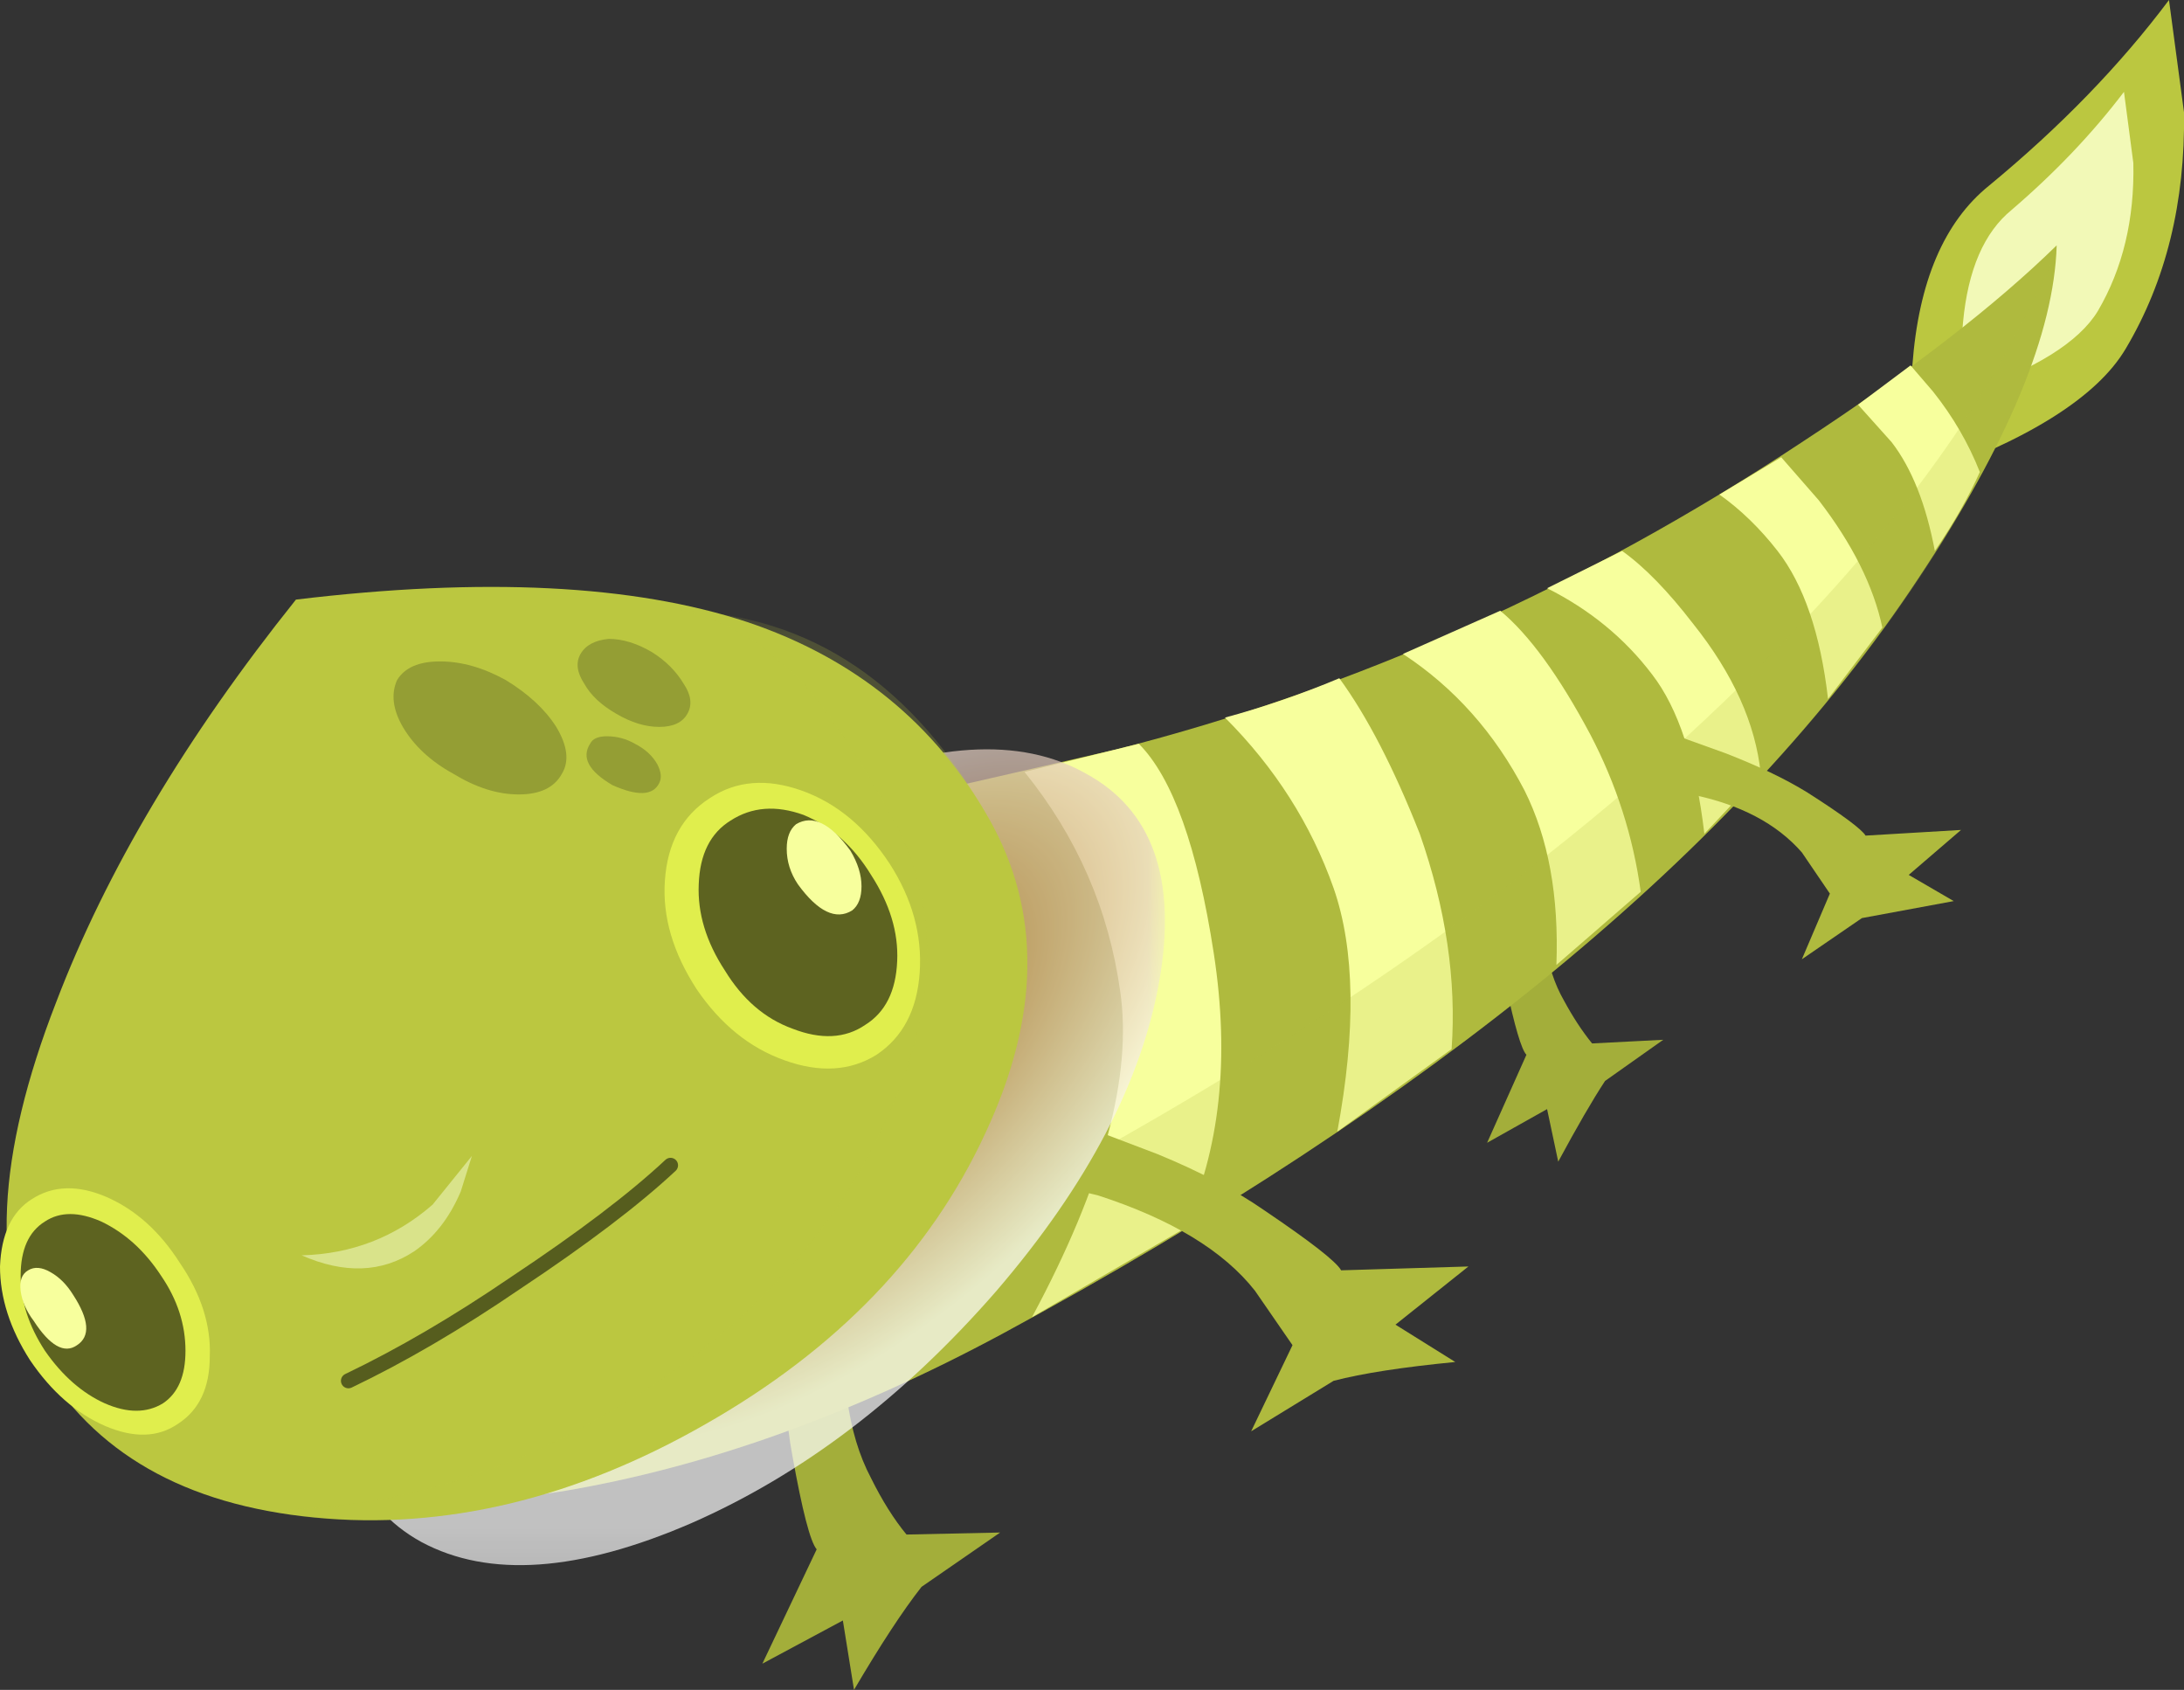
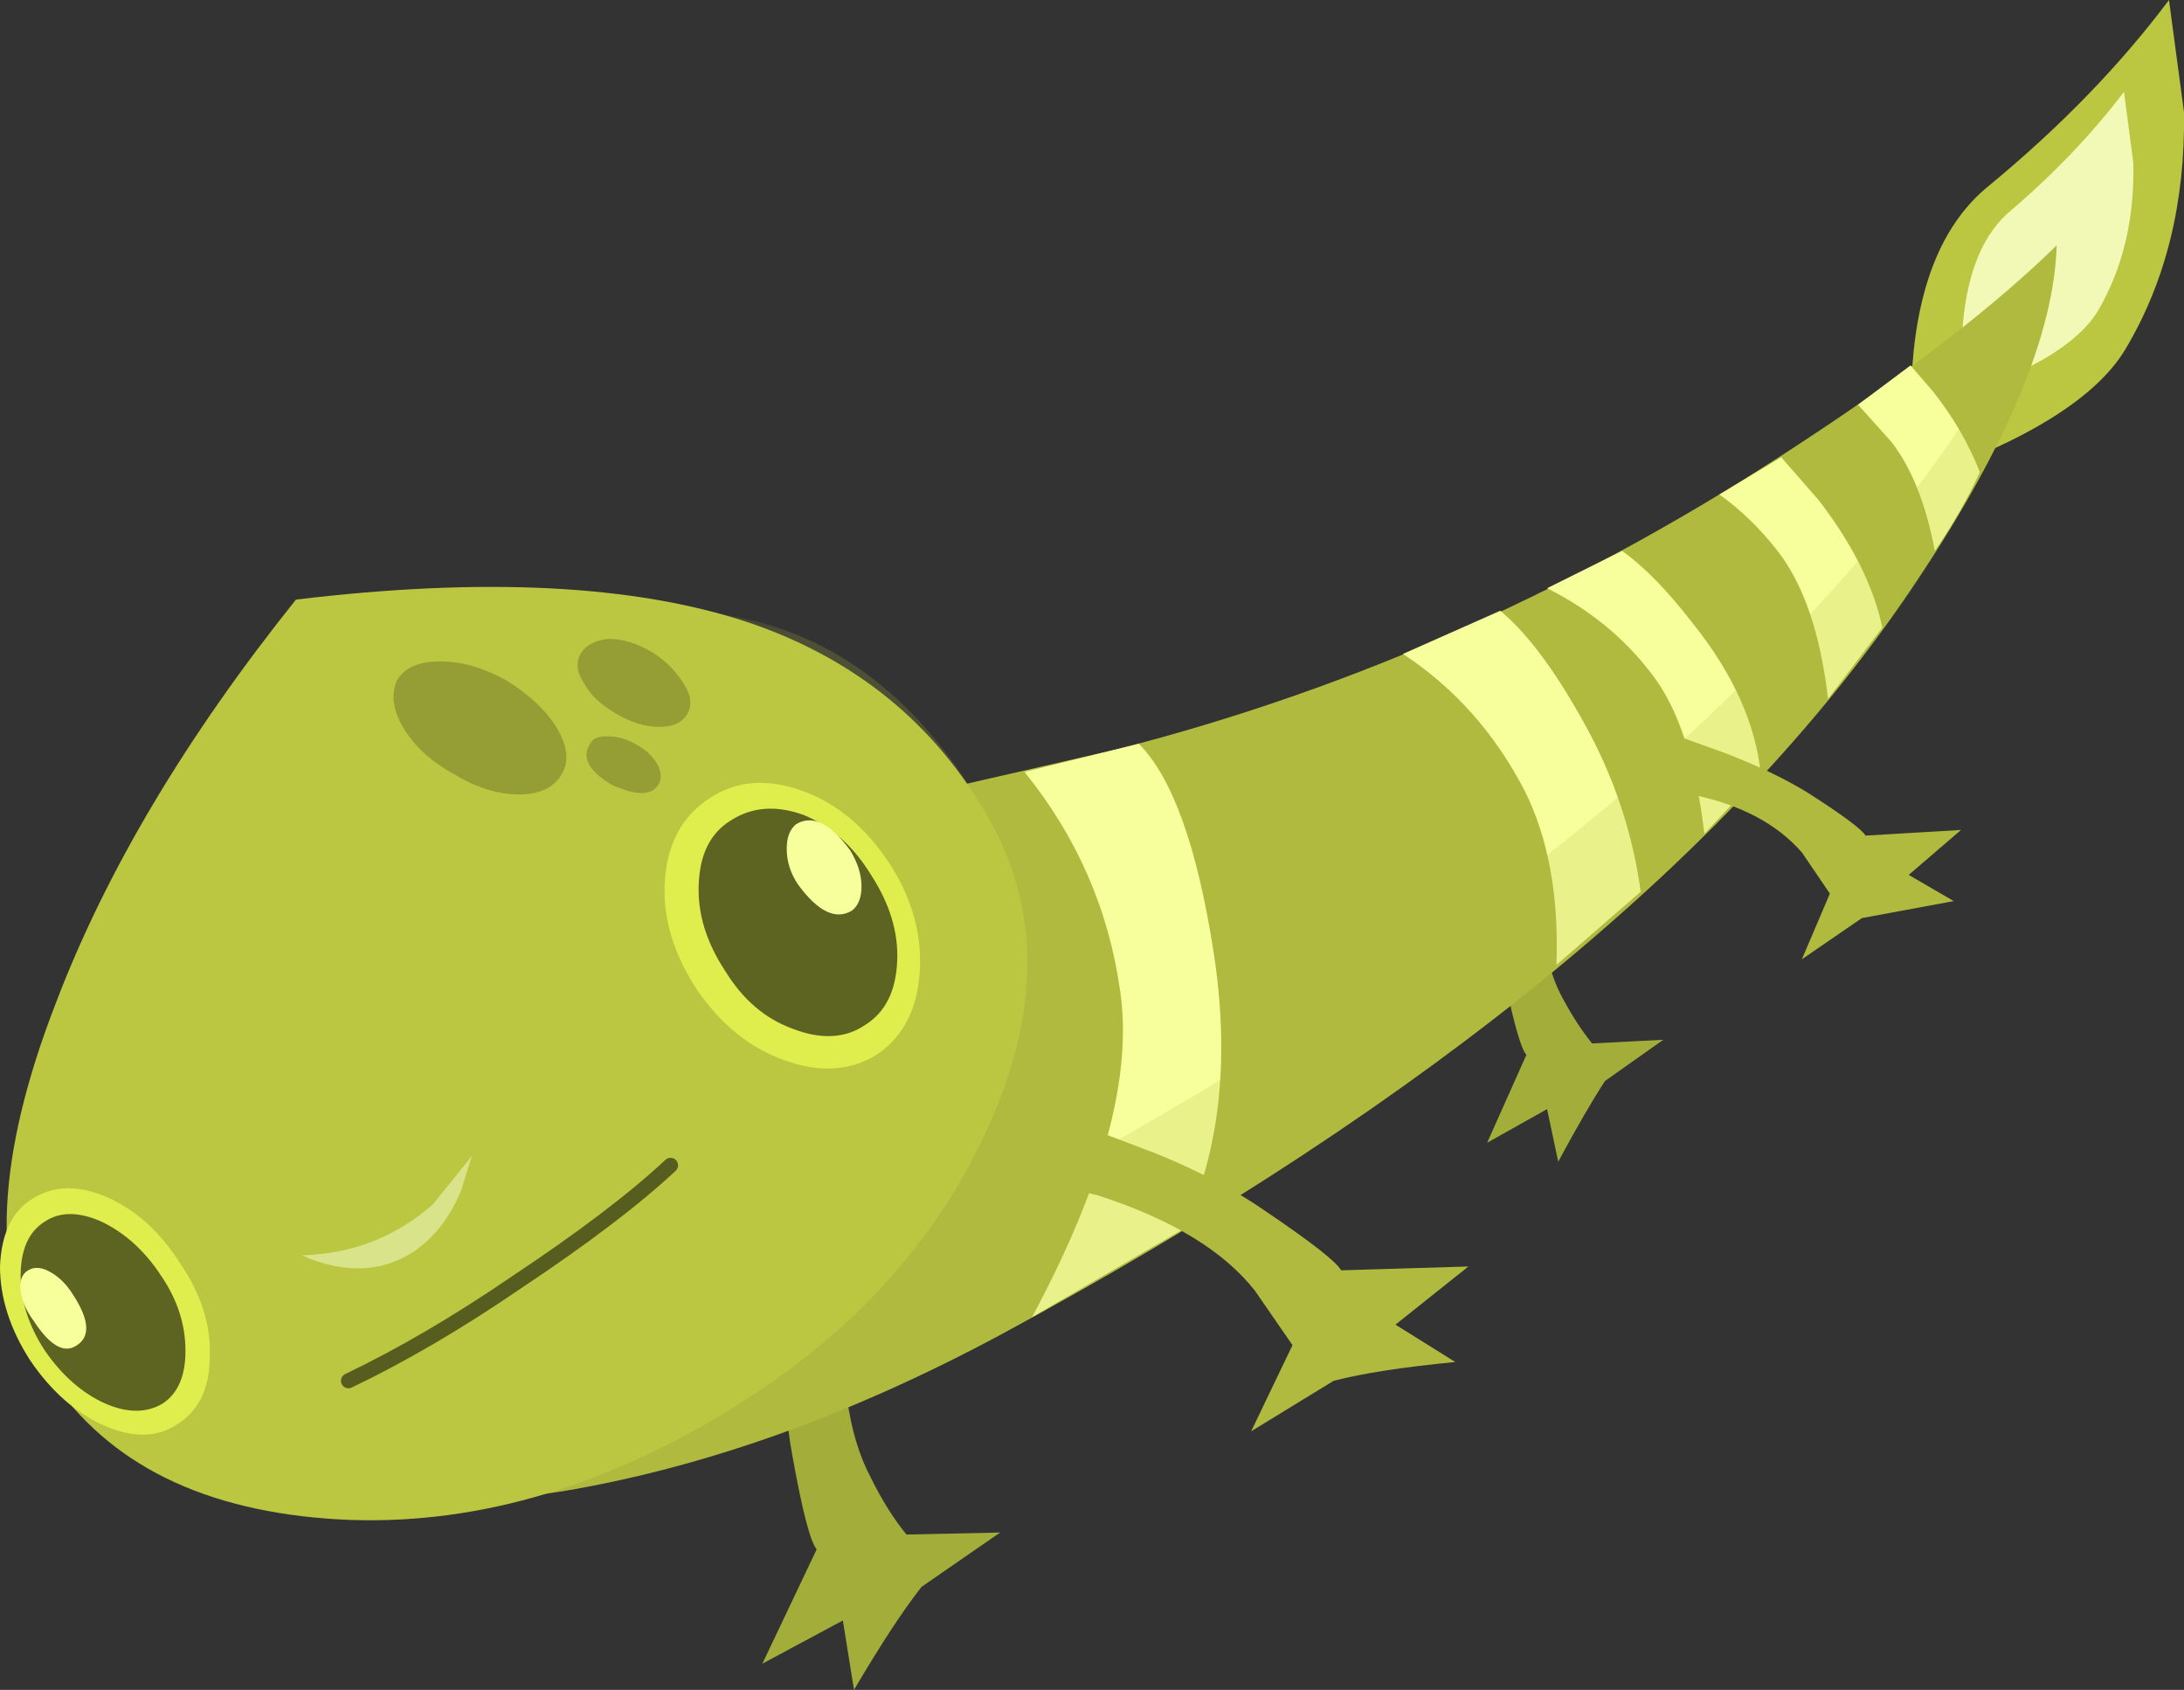
<svg xmlns="http://www.w3.org/2000/svg" xmlns:ns1="http://www.inkscape.org/namespaces/inkscape" id="svg2" xml:space="preserve" viewBox="0 0 58.301 45.099" version="1.1">
  <rect x="0" y="0" width="58.301" height="45.099" fill="#333333" stroke="none" />
  <defs id="defs6">
    <clipPath id="clipPath40">
      <path id="path42" d="m2 3.079h42v28h-42v-28z" ns1:connector-curvature="0" />
    </clipPath>
    <mask id="mask44">
      <g id="g46">
        <g id="g48" clip-path="url(#clipPath40)">
          <path id="path50" style="fill:#000000;fill-opacity:.199" d="m2 3.079h42v28h-42v-28z" ns1:connector-curvature="0" />
        </g>
      </g>
    </mask>
    <clipPath id="clipPath56">
      <path id="path58" d="m2 3.079h42v28h-42v-28z" ns1:connector-curvature="0" />
    </clipPath>
    <clipPath id="clipPath60">
      <path id="path62" d="m2 4h42v28h-42v-28z" ns1:connector-curvature="0" />
    </clipPath>
    <clipPath id="clipPath88">
      <path id="path90" d="m7 2.079h18v19h-18v-19z" ns1:connector-curvature="0" />
    </clipPath>
    <mask id="mask92">
      <g id="g94">
        <g id="g96" clip-path="url(#clipPath88)">
          <path id="path98" style="fill:#000000;fill-opacity:.699" d="m7 2.079h18v19h-18v-19z" ns1:connector-curvature="0" />
        </g>
      </g>
    </mask>
    <clipPath id="clipPath104">
      <path id="path106" d="m7 2.079h18v19h-18v-19z" ns1:connector-curvature="0" />
    </clipPath>
    <clipPath id="clipPath108">
-       <path id="path110" d="m7 3h18v19h-18v-19z" ns1:connector-curvature="0" />
-     </clipPath>
+       </clipPath>
    <radialGradient id="radialGradient116" gradientUnits="userSpaceOnUse" cy="-4972.6" cx="-3591.2" gradientTransform="matrix(.7 -.387 -.963 -1.115 -2256.6 -6919.5)" r="7.308">
      <stop id="stop118" style="stop-color:#9f501f" offset="0" />
      <stop id="stop120" style="stop-color:#ffffff" offset="1" />
    </radialGradient>
    <clipPath id="clipPath152">
      <path id="path154" d="m5 3.079h17v20h-17v-20z" ns1:connector-curvature="0" />
    </clipPath>
    <mask id="mask156">
      <g id="g158">
        <g id="g160" clip-path="url(#clipPath152)">
          <path id="path162" style="fill:#000000;fill-opacity:.199" d="m5 3.079h17v20h-17v-20z" ns1:connector-curvature="0" />
        </g>
      </g>
    </mask>
    <clipPath id="clipPath168">
      <path id="path170" d="m5 3.079h17v20h-17v-20z" ns1:connector-curvature="0" />
    </clipPath>
    <clipPath id="clipPath172">
      <path id="path174" d="m5 4h17v20h-17v-20z" ns1:connector-curvature="0" />
    </clipPath>
  </defs>
  <g id="g10" transform="matrix(1.25 0 0 -1.25 0 45.099)">
    <g id="g12">
      <path id="path14" style="fill-rule:evenodd;fill:#a3ae3a" d="m18.078 8.439c-0.156-1.653 0.016-2.961 0.524-3.918 0.238-0.481 0.492-0.883 0.757-1.204l2 0.043-1.679-1.16c-0.399-0.508-0.879-1.242-1.442-2.199l-0.238 1.481-1.719-0.922 1.16 2.441c-0.136 0.16-0.308 0.824-0.519 2-0.137 0.719-0.188 1.574-0.16 2.559l0.078 1.281 1.68 1.801-0.442-2.203z" ns1:connector-curvature="0" />
      <path id="path16" style="fill-rule:evenodd;fill:#a3ae3a" d="m32 17.919 1.199 1.398-0.238-1.679c-0.109-1.25 0.039-2.227 0.437-2.918 0.188-0.348 0.387-0.653 0.602-0.918l1.52 0.078-1.243-0.879c-0.265-0.402-0.597-0.976-1-1.723l-0.238 1.122-1.281-0.719 0.84 1.879c-0.106 0.109-0.25 0.601-0.438 1.48-0.109 0.563-0.176 1.199-0.199 1.918l0.039 0.961z" ns1:connector-curvature="0" />
      <path id="path18" style="fill-rule:evenodd;fill:#bbc740" d="m40.922 25.841c-0.11 0.719-0.137 1.531-0.082 2.437 0.133 1.789 0.68 3.067 1.64 3.84 1.52 1.254 2.801 2.574 3.84 3.961l0.321-2.398c0.027-1.922-0.387-3.602-1.243-5.043-0.613-1.039-2.105-1.973-4.476-2.797z" ns1:connector-curvature="0" />
      <path id="path20" style="fill-rule:evenodd;fill:#f2f9b7" d="m41.961 27.681c-0.082 0.453-0.094 0.957-0.039 1.519 0.105 1.117 0.449 1.918 1.039 2.399 0.934 0.801 1.73 1.64 2.398 2.519l0.2-1.519c0.027-1.199-0.227-2.254-0.758-3.16-0.403-0.664-1.348-1.254-2.84-1.758z" ns1:connector-curvature="0" />
      <path id="path22" style="fill-rule:evenodd;fill:#afba3e" d="m21.398 7.599c-3.226-1.735-6.359-2.852-9.398-3.36-2.961-0.453-4.867-0.199-5.719 0.762-4.242 4.746-4.293 8.172-0.16 10.277 1.547 0.801 4.094 1.629 7.641 2.481 2.05 0.48 5.41 1.254 10.078 2.32 5.121 1.305 10 3.492 14.64 6.559 2.321 1.519 4.133 2.922 5.442 4.203-0.055-1.867-1.043-4.242-2.961-7.121-3.813-5.762-10.336-11.133-19.563-16.121z" ns1:connector-curvature="0" />
      <path id="path24" style="fill-rule:evenodd;fill:#f7ff9d" d="m21.879 19.599 2.441 0.601c0.719-0.722 1.254-2.215 1.602-4.48 0.344-2.242 0.133-4.199-0.645-5.879l-3.238-1.883c1.52 2.828 2.149 5.149 1.883 6.961-0.242 1.734-0.922 3.293-2.043 4.68z" ns1:connector-curvature="0" />
-       <path id="path26" style="fill-rule:evenodd;fill:#f7ff9d" d="m30.32 18.278c0.559-1.597 0.785-3.132 0.68-4.597l-2.441-1.762c0.402 2.16 0.375 3.895-0.079 5.199-0.48 1.36-1.253 2.574-2.32 3.641 0.801 0.215 1.613 0.492 2.442 0.84 0.586-0.801 1.16-1.907 1.718-3.321z" ns1:connector-curvature="0" />
      <path id="path28" style="fill-rule:evenodd;fill:#f7ff9d" d="m33.238 15.478c0.055 1.468-0.172 2.707-0.679 3.722-0.637 1.227-1.504 2.2-2.598 2.918l2.078 0.922c0.613-0.508 1.254-1.387 1.922-2.64 0.559-1.067 0.918-2.188 1.078-3.36l-1.801-1.562z" ns1:connector-curvature="0" />
      <path id="path30" style="fill-rule:evenodd;fill:#f7ff9d" d="m37.602 19.56-1.204-1.282c-0.183 1.547-0.558 2.68-1.117 3.403-0.586 0.773-1.336 1.386-2.242 1.84l1.602 0.796c0.48-0.343 0.984-0.863 1.519-1.558 0.852-1.067 1.332-2.133 1.442-3.199z" ns1:connector-curvature="0" />
      <path id="path32" style="fill-rule:evenodd;fill:#f7ff9d" d="m40.199 22.681-1.16-1.524c-0.16 1.387-0.519 2.442-1.078 3.16-0.375 0.481-0.789 0.883-1.242 1.204l1.32 0.796 0.801-0.917c0.719-0.934 1.172-1.84 1.359-2.719z" ns1:connector-curvature="0" />
      <path id="path34" style="fill-rule:evenodd;fill:#f7ff9d" d="m40.398 26.638-0.718 0.801 1.121 0.839 0.48-0.558c0.426-0.535 0.758-1.106 1-1.719-0.242-0.535-0.558-1.094-0.961-1.684-0.187 0.989-0.492 1.762-0.922 2.321z" ns1:connector-curvature="0" />
      <g id="g36">
        <g id="g52" mask="url(#mask44)">
          <g id="g64">
            <g id="g66" clip-path="url(#clipPath56)">
              <g id="g68" transform="translate(0 -.921)">
                <g id="g72">
                  <g id="g74" clip-path="url(#clipPath60)">
                    <g id="g76">
                      <path id="path78" style="fill-rule:evenodd;fill:#afba3e" d="m37.961 23.16c2.773 2.824 4.758 5.652 5.957 8.481-0.238-2.243-1.383-4.813-3.438-7.723-3.894-5.492-10.253-10.625-19.082-15.398-3.226-1.735-6.359-2.852-9.398-3.36-2.961-0.453-4.867-0.199-5.719 0.758-1.816 2.027-2.883 3.777-3.203 5.242-0.316 1.36-0.027 2.535 0.883 3.52 0.293-1.52 1.371-3.332 3.238-5.442 0.852-0.957 2.762-1.211 5.719-0.758 3.066 0.481 6.203 1.586 9.402 3.321 6.535 3.547 11.746 7.332 15.641 11.359z" ns1:connector-curvature="0" />
                    </g>
                  </g>
                </g>
              </g>
            </g>
          </g>
        </g>
      </g>
      <path id="path80" style="fill-rule:evenodd;fill:#afba3e" d="m35.961 20.317 0.879-0.316c0.695-0.269 1.281-0.547 1.762-0.844 0.746-0.476 1.16-0.785 1.238-0.918l2.039 0.121-1.117-0.96 0.961-0.559-1.961-0.363-1.282-0.879 0.598 1.402-0.598 0.879c-0.535 0.613-1.32 1.027-2.359 1.238l-1.398 0.121 1.238 1.078z" ns1:connector-curvature="0" />
      <path id="path82" style="fill-rule:evenodd;fill:#afba3e" d="m23.441 10.56-2.203 0.519 2.321 0.801 1.16-0.441c0.906-0.372 1.668-0.774 2.281-1.2 0.988-0.668 1.535-1.093 1.641-1.281l2.718 0.082-1.558-1.242 1.277-0.797c-1.117-0.109-1.984-0.242-2.598-0.402l-1.761-1.078 0.883 1.839-0.801 1.161c-0.668 0.851-1.789 1.531-3.36 2.039z" ns1:connector-curvature="0" />
      <g id="g84">
        <g id="g100" mask="url(#mask92)">
          <g id="g122">
            <g id="g124" clip-path="url(#clipPath104)">
              <g id="g126" transform="translate(0 -.921)">
                <g id="g130">
                  <g id="g132" clip-path="url(#clipPath108)">
                    <g id="g134">
                      <g id="g136">
                        <g id="g138">
                          <g id="g140">
                            <path id="path142" style="fill-rule:evenodd;fill:url(#radialGradient116)" d="m21.281 9.441c-1.976-2.269-4.148-3.921-6.519-4.961-2.403-1.039-4.321-1.175-5.762-0.402-1.414 0.777-1.934 2.242-1.559 4.402 0.399 2.161 1.575 4.375 3.52 6.641 1.973 2.266 4.144 3.934 6.519 5 2.399 1.039 4.305 1.16 5.719 0.359 1.414-0.773 1.934-2.242 1.563-4.402-0.375-2.156-1.535-4.371-3.481-6.637z" ns1:connector-curvature="0" />
                          </g>
                        </g>
                      </g>
                    </g>
                  </g>
                </g>
              </g>
            </g>
          </g>
        </g>
      </g>
      <path id="path144" style="fill-rule:evenodd;fill:#bbc740" d="m21.121 18.599c1.117-1.973 1.094-4.211-0.082-6.719-1.172-2.535-3.16-4.602-5.961-6.199-2.797-1.602-5.586-2.27-8.359-2-2.774 0.265-4.731 1.386-5.879 3.359-1.039 1.813-0.918 4.36 0.359 7.641 1.067 2.797 2.774 5.664 5.121 8.597 4 0.481 7.215 0.321 9.641-0.48 2.293-0.773 4.012-2.172 5.16-4.199z" ns1:connector-curvature="0" />
      <path id="path146" style="fill-rule:evenodd;fill:#d9e38a" d="m6.441 9.278c1.067 0.028 2 0.387 2.797 1.082l0.84 1.04-0.238-0.758c-0.238-0.563-0.574-0.989-1-1.282-0.692-0.453-1.492-0.48-2.399-0.082z" ns1:connector-curvature="0" />
      <g id="g148">
        <g id="g164" mask="url(#mask156)">
          <g id="g176">
            <g id="g178" clip-path="url(#clipPath168)">
              <g id="g180" transform="translate(0 -.921)">
                <g id="g184">
                  <g id="g186" clip-path="url(#clipPath172)">
                    <g id="g188">
                      <path id="path190" style="fill-rule:evenodd;fill:#bbc740" d="m17.199 22.359c-0.828 0.879-1.707 1.414-2.64 1.602 2.773-0.106 4.961-1.586 6.562-4.441 1.117-1.973 1.094-4.215-0.082-6.719-1.172-2.535-3.16-4.602-5.961-6.199-1.57-0.907-3.199-1.524-4.879-1.84-1.625-0.297-3.148-0.297-4.558 0 2.531 0 4.961 0.679 7.277 2.039 2.801 1.597 4.789 3.664 5.961 6.199 1.199 2.535 1.226 4.773 0.082 6.719-0.668 1.176-1.254 2.054-1.762 2.64z" ns1:connector-curvature="0" />
                    </g>
                  </g>
                </g>
              </g>
            </g>
          </g>
        </g>
      </g>
      <path id="path192" style="fill-rule:evenodd;fill:#e0ee4d" d="m3.84 9.118c0.453-0.664 0.668-1.332 0.64-2 0-0.664-0.226-1.144-0.679-1.437-0.426-0.293-0.946-0.309-1.563-0.043-0.613 0.269-1.144 0.734-1.597 1.402-0.426 0.664-0.641 1.332-0.641 2 0.027 0.692 0.254 1.172 0.68 1.438 0.453 0.293 0.988 0.308 1.601 0.043 0.614-0.27 1.133-0.735 1.559-1.403z" ns1:connector-curvature="0" />
      <path id="path194" style="fill-rule:evenodd;fill:#5d6320" d="m3.441 8.841c0.348-0.508 0.52-1.043 0.52-1.602 0-0.535-0.16-0.906-0.481-1.121-0.347-0.211-0.761-0.211-1.242 0-0.476 0.215-0.906 0.586-1.277 1.121-0.348 0.532-0.52 1.067-0.52 1.602 0 0.559 0.172 0.945 0.52 1.16 0.32 0.211 0.719 0.211 1.199 0 0.508-0.242 0.934-0.629 1.281-1.16z" ns1:connector-curvature="0" />
      <path id="path196" style="fill-rule:evenodd;fill:#e0ee4d" d="m14.879 14.958c-0.504 0.774-0.734 1.547-0.68 2.32 0.055 0.801 0.375 1.387 0.961 1.762 0.559 0.371 1.215 0.426 1.961 0.16 0.746-0.265 1.371-0.789 1.879-1.562 0.48-0.746 0.695-1.52 0.641-2.321-0.055-0.796-0.36-1.382-0.922-1.757-0.559-0.348-1.211-0.387-1.957-0.121-0.75 0.265-1.375 0.773-1.883 1.519z" ns1:connector-curvature="0" />
      <path id="path198" style="fill-rule:evenodd;fill:#5d6320" d="m15.48 15.36c-0.402 0.614-0.585 1.227-0.558 1.84 0.023 0.641 0.25 1.094 0.68 1.36 0.453 0.293 0.972 0.332 1.558 0.121 0.586-0.242 1.067-0.668 1.442-1.281 0.398-0.614 0.586-1.227 0.558-1.84-0.027-0.641-0.254-1.094-0.68-1.36-0.425-0.293-0.949-0.32-1.558-0.082-0.59 0.215-1.067 0.629-1.442 1.242z" ns1:connector-curvature="0" />
      <g id="g200" transform="matrix(1 0 0 -1 0 36.079)">
        <path id="path202" style="stroke-linejoin:round;stroke:#565d1e;stroke-linecap:round;stroke-miterlimit:3;stroke-width:0.32;fill:none" d="m7.441 29.48c1.118-0.535 2.305-1.226 3.559-2.082 1.441-0.957 2.547-1.796 3.32-2.519" ns1:connector-curvature="0" />
      </g>
      <path id="path204" style="fill-rule:evenodd;fill:#f7ff9d" d="m1.559 8.439c0.347-0.532 0.375-0.895 0.082-1.082-0.266-0.184-0.575-0.012-0.922 0.523-0.16 0.211-0.25 0.426-0.278 0.637-0.027 0.215 0.024 0.363 0.161 0.441 0.132 0.082 0.293 0.067 0.476-0.039 0.188-0.105 0.348-0.266 0.481-0.48z" ns1:connector-curvature="0" />
      <path id="path206" style="fill-rule:evenodd;fill:#f7ff9d" d="m18.16 17.919c0.16-0.266 0.238-0.519 0.238-0.762 0-0.238-0.066-0.41-0.199-0.515-0.344-0.215-0.734-0.028-1.16 0.558-0.16 0.239-0.238 0.492-0.238 0.758 0 0.242 0.066 0.414 0.199 0.524 0.348 0.21 0.734 0.023 1.16-0.563z" ns1:connector-curvature="0" />
      <path id="path208" style="fill-rule:evenodd;fill:#949e34" d="m10.801 21.56c0.48-0.293 0.84-0.625 1.078-1 0.242-0.403 0.281-0.735 0.121-1-0.16-0.293-0.465-0.442-0.922-0.442-0.453 0-0.918 0.149-1.398 0.442-0.481 0.265-0.84 0.597-1.078 1-0.215 0.375-0.254 0.707-0.122 1 0.161 0.265 0.465 0.398 0.918 0.398 0.457 0 0.922-0.133 1.403-0.398z" ns1:connector-curvature="0" />
      <path id="path210" style="fill-rule:evenodd;fill:#949e34" d="m13.922 22.157c0.293-0.183 0.519-0.41 0.68-0.679 0.16-0.239 0.183-0.453 0.078-0.637-0.106-0.188-0.305-0.281-0.602-0.281-0.293 0-0.598 0.093-0.918 0.281-0.32 0.184-0.547 0.398-0.68 0.637-0.16 0.242-0.187 0.457-0.082 0.64 0.11 0.188 0.309 0.293 0.602 0.321 0.293 0 0.602-0.094 0.922-0.282z" ns1:connector-curvature="0" />
      <path id="path212" style="fill-rule:evenodd;fill:#949e34" d="m13.559 20.2c0.214-0.109 0.375-0.254 0.48-0.441 0.082-0.16 0.094-0.293 0.039-0.399-0.133-0.269-0.465-0.281-1-0.043-0.504 0.297-0.664 0.59-0.476 0.883 0.05 0.106 0.171 0.16 0.359 0.16 0.211 0 0.414-0.054 0.598-0.16z" ns1:connector-curvature="0" />
    </g>
  </g>
</svg>